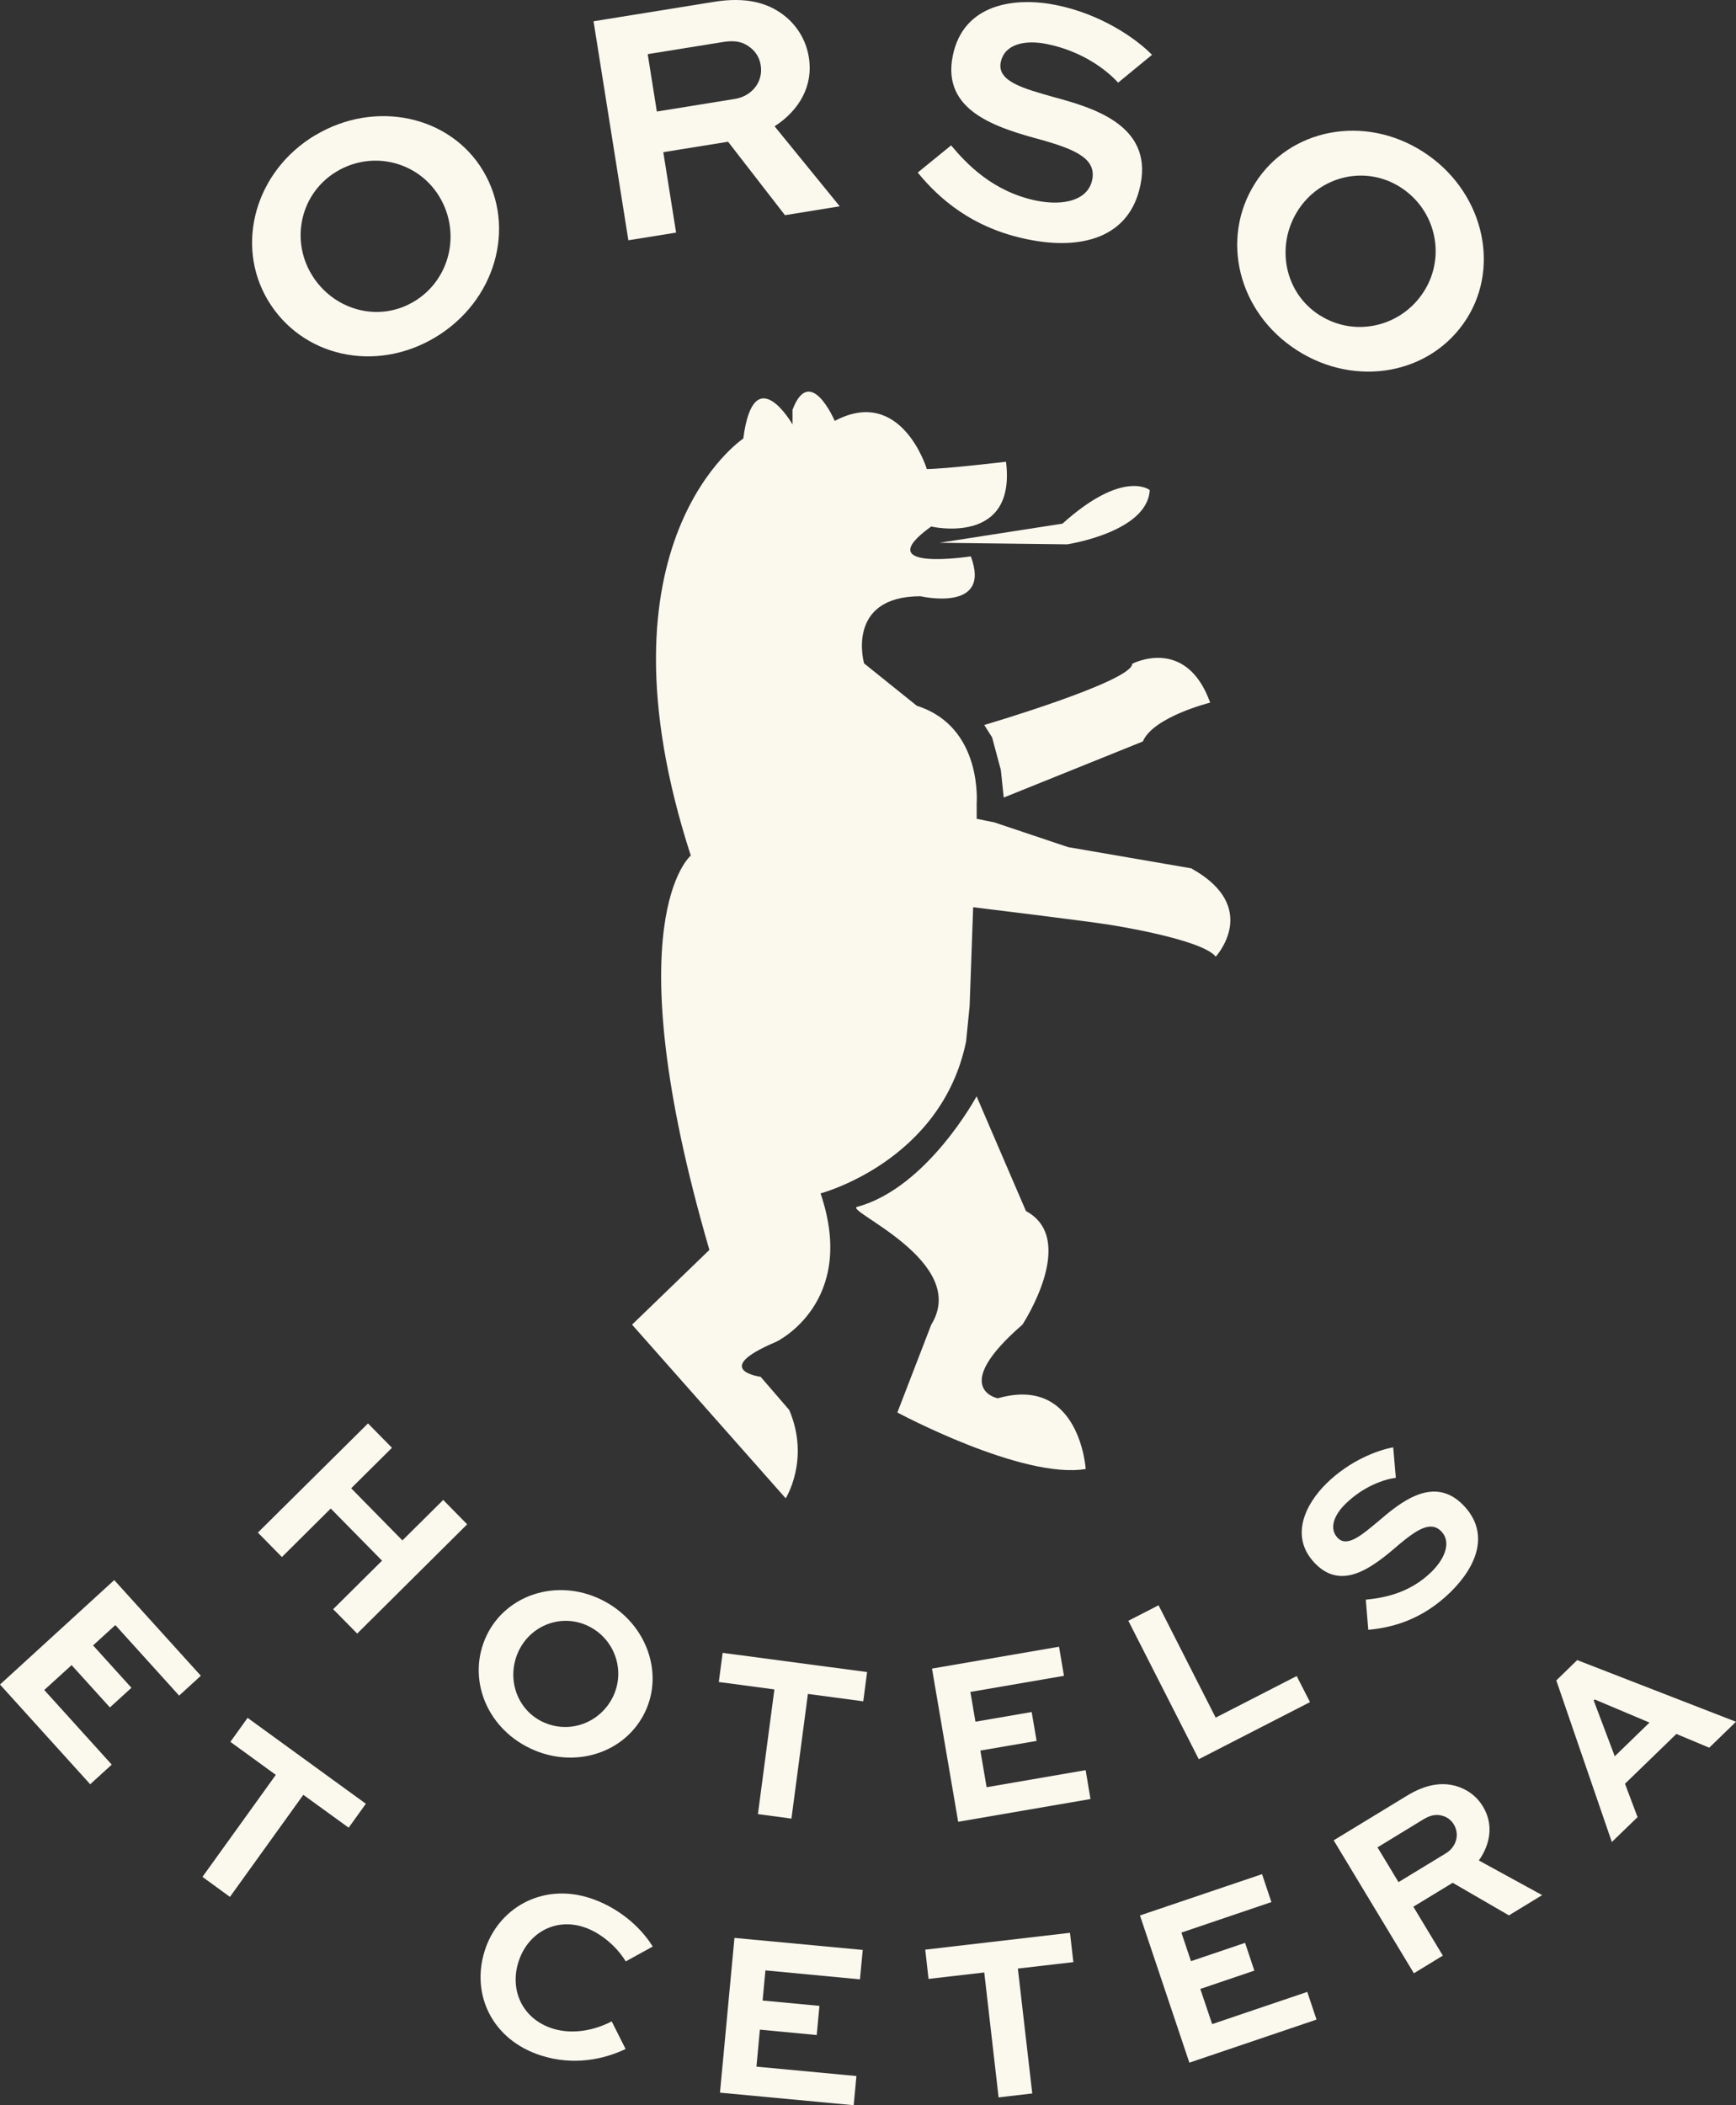
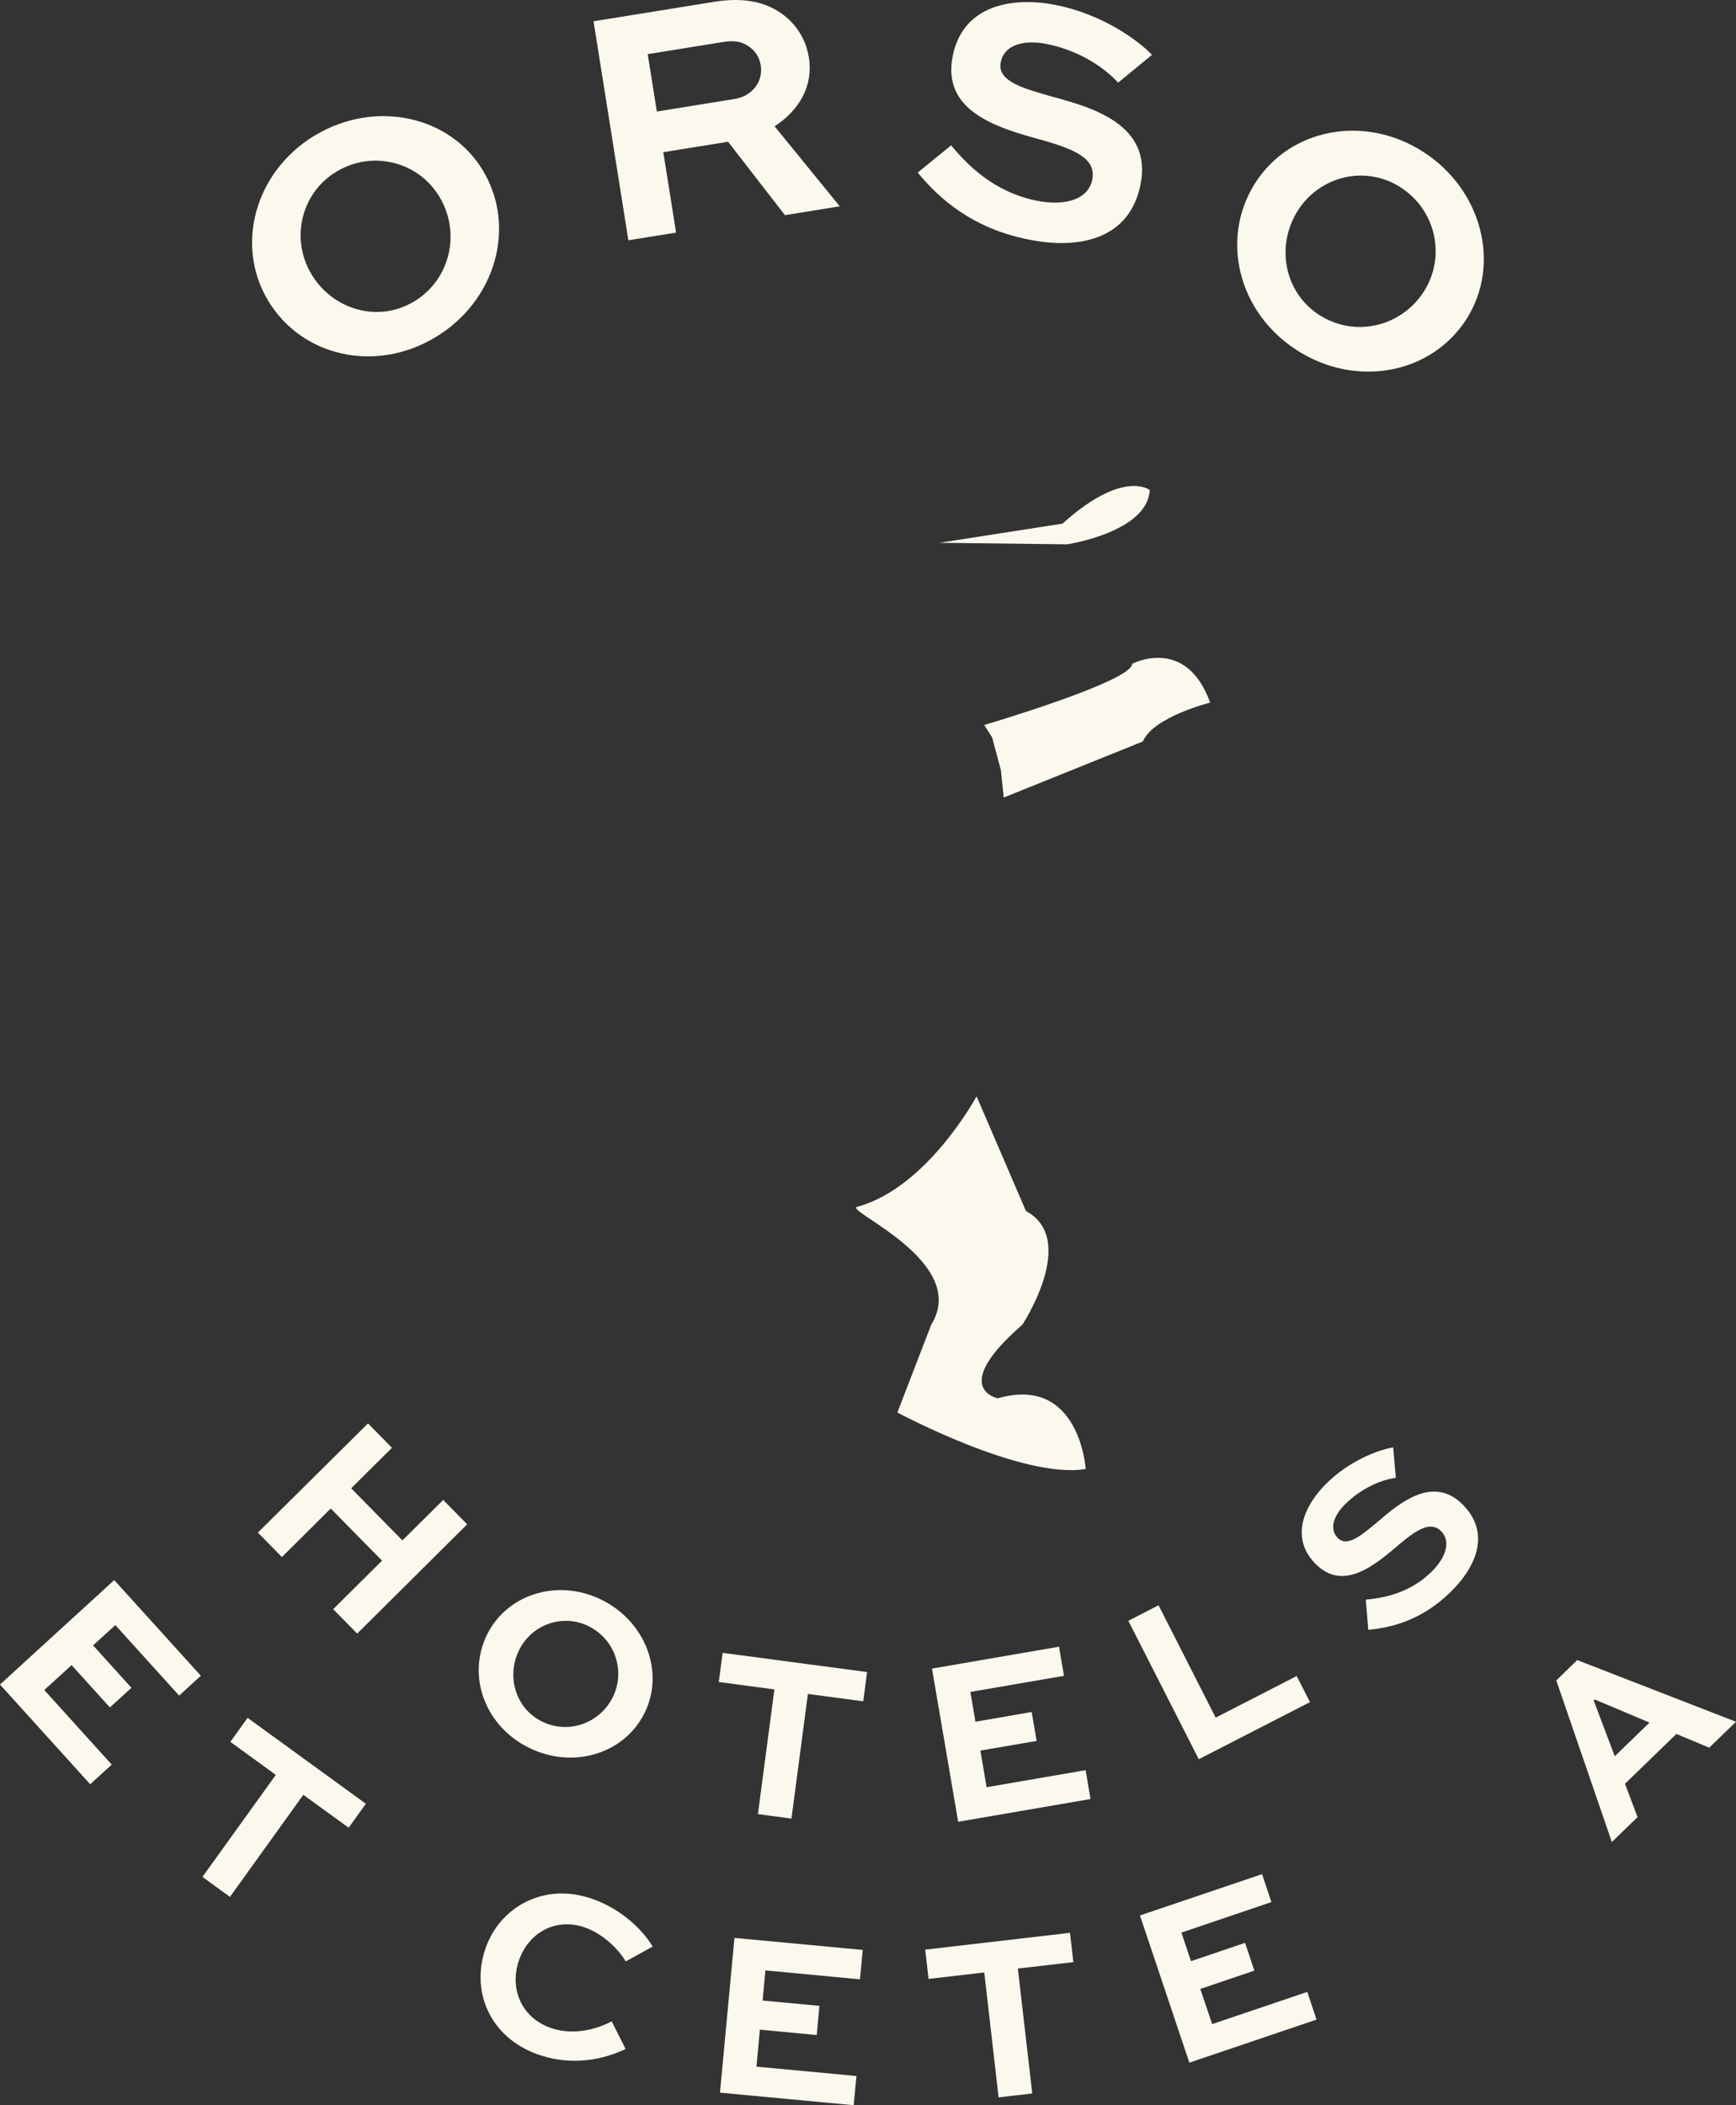
<svg xmlns="http://www.w3.org/2000/svg" width="132" height="160" viewBox="0 0 132 160" fill="none">
  <rect x="0" y="0" width="132" height="160" fill="#333333" stroke="none" />
  <g clip-path="url(#clip0_3735_30389)">
    <path d="M74.253 83.329C74.253 83.329 70.503 90.285 65.176 91.722C64.142 92.003 73.767 95.882 70.81 100.676L68.233 107.352C68.233 107.352 77.741 112.455 82.554 111.646C82.554 111.646 82.096 104.488 75.869 106.274C75.869 106.274 72.124 105.549 77.741 100.676C77.741 100.676 82.017 94.192 78.01 92.042L74.259 83.329H74.253Z" fill="#FBF8EE" />
    <path d="M74.834 55.102C74.834 55.102 86.092 51.789 86.092 50.448C86.092 50.448 90.183 48.298 92.017 53.401C92.017 53.401 87.696 54.473 86.897 56.354L76.321 60.615L76.103 58.532L75.438 56.045L74.84 55.102H74.834Z" fill="#FBF8EE" />
-     <path d="M74.258 61.159C74.258 61.159 74.795 55.253 69.714 53.642L65.701 50.419C65.701 50.419 64.253 45.328 69.988 45.316C69.988 45.316 75.438 46.585 73.817 42.285C73.817 42.285 65.935 43.509 70.804 40.017C70.804 40.017 77.299 41.532 76.494 35.093C76.494 35.093 71.771 35.649 70.474 35.649C70.474 35.649 68.551 29.299 63.47 31.989C63.47 31.989 61.598 27.61 60.262 31.141V32.258C60.262 32.258 57.322 27.155 56.517 33.33C56.517 33.33 44.773 41.128 52.526 65.027C52.526 65.027 46.612 69.867 53.94 94.995L48.06 100.676L59.742 113.875C59.742 113.875 61.614 110.922 60.01 107.161L57.836 104.64C57.836 104.64 53.94 104.123 59.021 101.979C59.021 101.979 65.225 99.026 62.392 90.7C62.392 90.7 71.587 88.286 73.459 79.152L73.727 76.469L73.996 68.951C73.996 68.951 82.822 70.024 84.42 70.293C84.42 70.293 91.374 71.365 92.442 72.707C92.442 72.707 95.918 68.946 90.569 65.993L81.212 64.382L75.6 62.501L74.264 62.231V61.159H74.258Z" fill="#FBF8EE" />
    <path d="M71.464 41.252L81.145 41.37C81.145 41.37 87.26 40.449 87.422 37.243C87.422 37.243 85.416 35.632 80.787 39.798L71.469 41.246L71.464 41.252Z" fill="#FBF8EE" />
    <path d="M31.475 22.922C34.236 21.266 35.052 17.707 33.431 14.984C31.838 12.3 28.356 11.385 25.595 13.036C22.878 14.664 22.079 18.15 23.672 20.828C25.293 23.556 28.753 24.55 31.469 22.922M23.962 10.285C28.529 7.545 34.236 8.786 36.74 12.991C39.295 17.291 37.663 22.905 33.096 25.639C28.524 28.379 22.923 27.11 20.363 22.81C17.859 18.599 19.396 13.019 23.962 10.279" fill="#FBF8EE" />
    <path d="M49.25 4.115L49.944 8.477L55.885 7.517C57.154 7.315 58.049 6.231 57.842 4.957C57.752 4.396 57.467 3.918 57.026 3.598C56.344 3.054 55.595 3.093 54.935 3.2L49.25 4.115ZM47.78 18.268L45.131 1.617L54.32 0.135C56.679 -0.242 58.339 0.191 59.586 1.145C60.597 1.925 61.296 3.043 61.503 4.368C61.85 6.507 60.788 8.376 58.898 9.6L63.851 15.68L59.686 16.354L55.36 10.773L50.435 11.565L51.408 17.678L47.775 18.262L47.78 18.268Z" fill="#FBF8EE" />
    <path d="M85.013 6.277C84.175 5.35 82.319 3.891 79.597 3.346C77.959 3.015 76.371 3.329 76.092 4.744C75.796 6.215 77.948 6.754 80.055 7.36C83.018 8.163 87.635 9.46 86.724 14.018C85.913 18.1 82.213 19.015 78.183 18.201C73.918 17.348 71.385 15.074 69.781 13.115L72.319 11.049C73.482 12.441 75.494 14.58 78.825 15.254C80.921 15.675 82.744 15.197 83.051 13.653C83.37 12.059 81.749 11.369 79.323 10.667C75.762 9.712 71.603 8.455 72.442 4.256C73.241 0.253 77.193 -0.241 80.295 0.382C83.722 1.072 86.371 2.919 87.596 4.166L85.019 6.282L85.013 6.277Z" fill="#FBF8EE" />
    <path d="M100.323 23.944C103.034 25.684 106.572 24.826 108.272 22.148C109.948 19.515 109.205 15.972 106.494 14.237C103.828 12.525 100.362 13.367 98.685 16C96.98 18.678 97.651 22.232 100.317 23.944M108.21 11.537C112.693 14.412 114.146 20.093 111.519 24.23C108.83 28.452 103.107 29.502 98.618 26.622C94.135 23.748 92.755 18.139 95.438 13.917C98.065 9.78 103.727 8.657 108.21 11.537Z" fill="#FBF8EE" />
    <path d="M19.608 116.48L27.982 108.183L29.804 110.035L26.702 113.112L30.598 117.075L33.7 113.999L35.522 115.851L27.16 124.155L25.332 122.302L29.049 118.613L25.148 114.65L21.436 118.338L19.608 116.48Z" fill="#FBF8EE" />
    <path d="M41.251 130.858C43.286 131.835 45.667 130.936 46.623 128.926C47.562 126.95 46.746 124.553 44.717 123.576C42.716 122.616 40.379 123.498 39.44 125.474C38.484 127.484 39.25 129.898 41.246 130.858M45.678 121.555C49.038 123.172 50.53 126.995 49.055 130.1C47.545 133.266 43.649 134.484 40.29 132.868C36.925 131.251 35.489 127.472 36.998 124.306C38.479 121.207 42.313 119.938 45.678 121.555Z" fill="#FBF8EE" />
    <path d="M54.947 125.62L65.931 127.079L65.64 129.302L61.431 128.741L60.179 138.218L57.63 137.875L58.882 128.399L54.656 127.837L54.947 125.62Z" fill="#FBF8EE" />
    <path d="M78.82 132.312L74.544 133.047L75.019 135.832L82.549 134.535L82.918 136.73L72.856 138.459L70.866 126.816L80.525 125.154L80.9 127.366L73.784 128.59L74.17 130.852L78.446 130.117L78.82 132.312Z" fill="#FBF8EE" />
    <path d="M88.093 122.004L92.436 130.543L98.596 127.383L99.608 129.364L91.151 133.704L85.796 123.183L88.093 122.004Z" fill="#FBF8EE" />
    <path d="M106.131 112.314C105.264 112.432 103.693 112.938 102.302 114.302C101.463 115.121 101.016 116.166 101.72 116.89C102.453 117.642 103.61 116.609 104.795 115.627C106.427 114.229 108.998 112.062 111.262 114.392C113.285 116.474 112.352 118.984 110.289 121.005C108.109 123.138 105.801 123.711 104.04 123.868L103.85 121.578C105.113 121.454 107.142 121.134 108.842 119.467C109.909 118.423 110.356 117.171 109.591 116.385C108.802 115.571 107.763 116.233 106.399 117.367C104.448 119.057 102.078 120.971 99.993 118.821C98.009 116.778 99.283 114.285 100.871 112.735C102.62 111.018 104.733 110.215 105.935 110.001L106.136 112.331L106.131 112.314Z" fill="#FBF8EE" />
    <path d="M0 128.028L6.859 135.607L8.496 134.114L3.365 128.444L5.444 126.552L8.357 129.768L9.994 128.275L7.077 125.053L8.77 123.509L13.622 128.87L15.271 127.36L8.686 120.09L0 128.028Z" fill="#FBF8EE" />
    <path d="M18.826 130.56L27.819 137.089L26.511 138.908L23.063 136.41L17.484 144.168L15.394 142.647L20.972 134.894L17.518 132.385L18.826 130.56Z" fill="#FBF8EE" />
    <path d="M47.568 155.728C45.903 156.525 43.594 157.008 41.14 156.222C37.417 155.037 35.808 151.585 36.853 148.272C37.87 145.027 41.207 143.091 44.824 144.247C46.886 144.904 48.658 146.358 49.631 147.941L47.58 149.07C46.831 147.846 45.562 146.835 44.36 146.453C42.096 145.735 40.084 147.009 39.419 149.115C38.748 151.237 39.698 153.437 42.018 154.173C43.544 154.656 45.226 154.302 46.512 153.628L47.568 155.728Z" fill="#FBF8EE" />
    <path d="M54.745 159.046L64.913 160L65.12 157.782L57.518 157.069L57.78 154.257L62.101 154.667L62.308 152.449L57.987 152.045L58.2 149.754L65.388 150.434L65.6 148.199L55.846 147.284L54.745 159.046Z" fill="#FBF8EE" />
    <path d="M70.352 148.177L70.603 150.4L74.84 149.912L75.93 159.405L78.49 159.107L77.395 149.614L81.615 149.126L81.358 146.897L70.352 148.177Z" fill="#FBF8EE" />
    <path d="M95.376 149.771L91.268 151.164L92.168 153.836L99.401 151.388L100.105 153.493L90.435 156.766L86.679 145.578L95.963 142.439L96.673 144.562L89.831 146.88L90.558 149.053L94.672 147.66L95.376 149.771Z" fill="#FBF8EE" />
-     <path d="M104.74 140.401L106.338 143.045L109.949 140.85C110.715 140.379 111.011 139.441 110.547 138.666C110.34 138.324 110.033 138.094 109.659 137.998C109.072 137.83 108.597 138.055 108.194 138.296L104.745 140.401H104.74ZM107.507 149.973L101.408 139.868L106.992 136.471C108.423 135.601 109.614 135.444 110.676 135.73C111.537 135.972 112.286 136.505 112.766 137.313C113.555 138.616 113.359 140.109 112.448 141.4L117.26 144.033L114.734 145.572L110.458 143.096L107.467 144.915L109.709 148.631L107.507 149.973Z" fill="#FBF8EE" />
    <path d="M121.178 129.241L121.256 129.162L125.421 130.919L122.782 133.479L121.178 129.235V129.241ZM118.333 127.708L122.559 139.997L124.515 138.105L123.559 135.568L127.467 131.784L129.965 132.828L132 130.858L119.926 126.17L118.339 127.714L118.333 127.708Z" fill="#FBF8EE" />
  </g>
  <defs>
    <clipPath id="clip0_3735_30389">
      <rect width="132" height="160" fill="white" />
    </clipPath>
  </defs>
</svg>